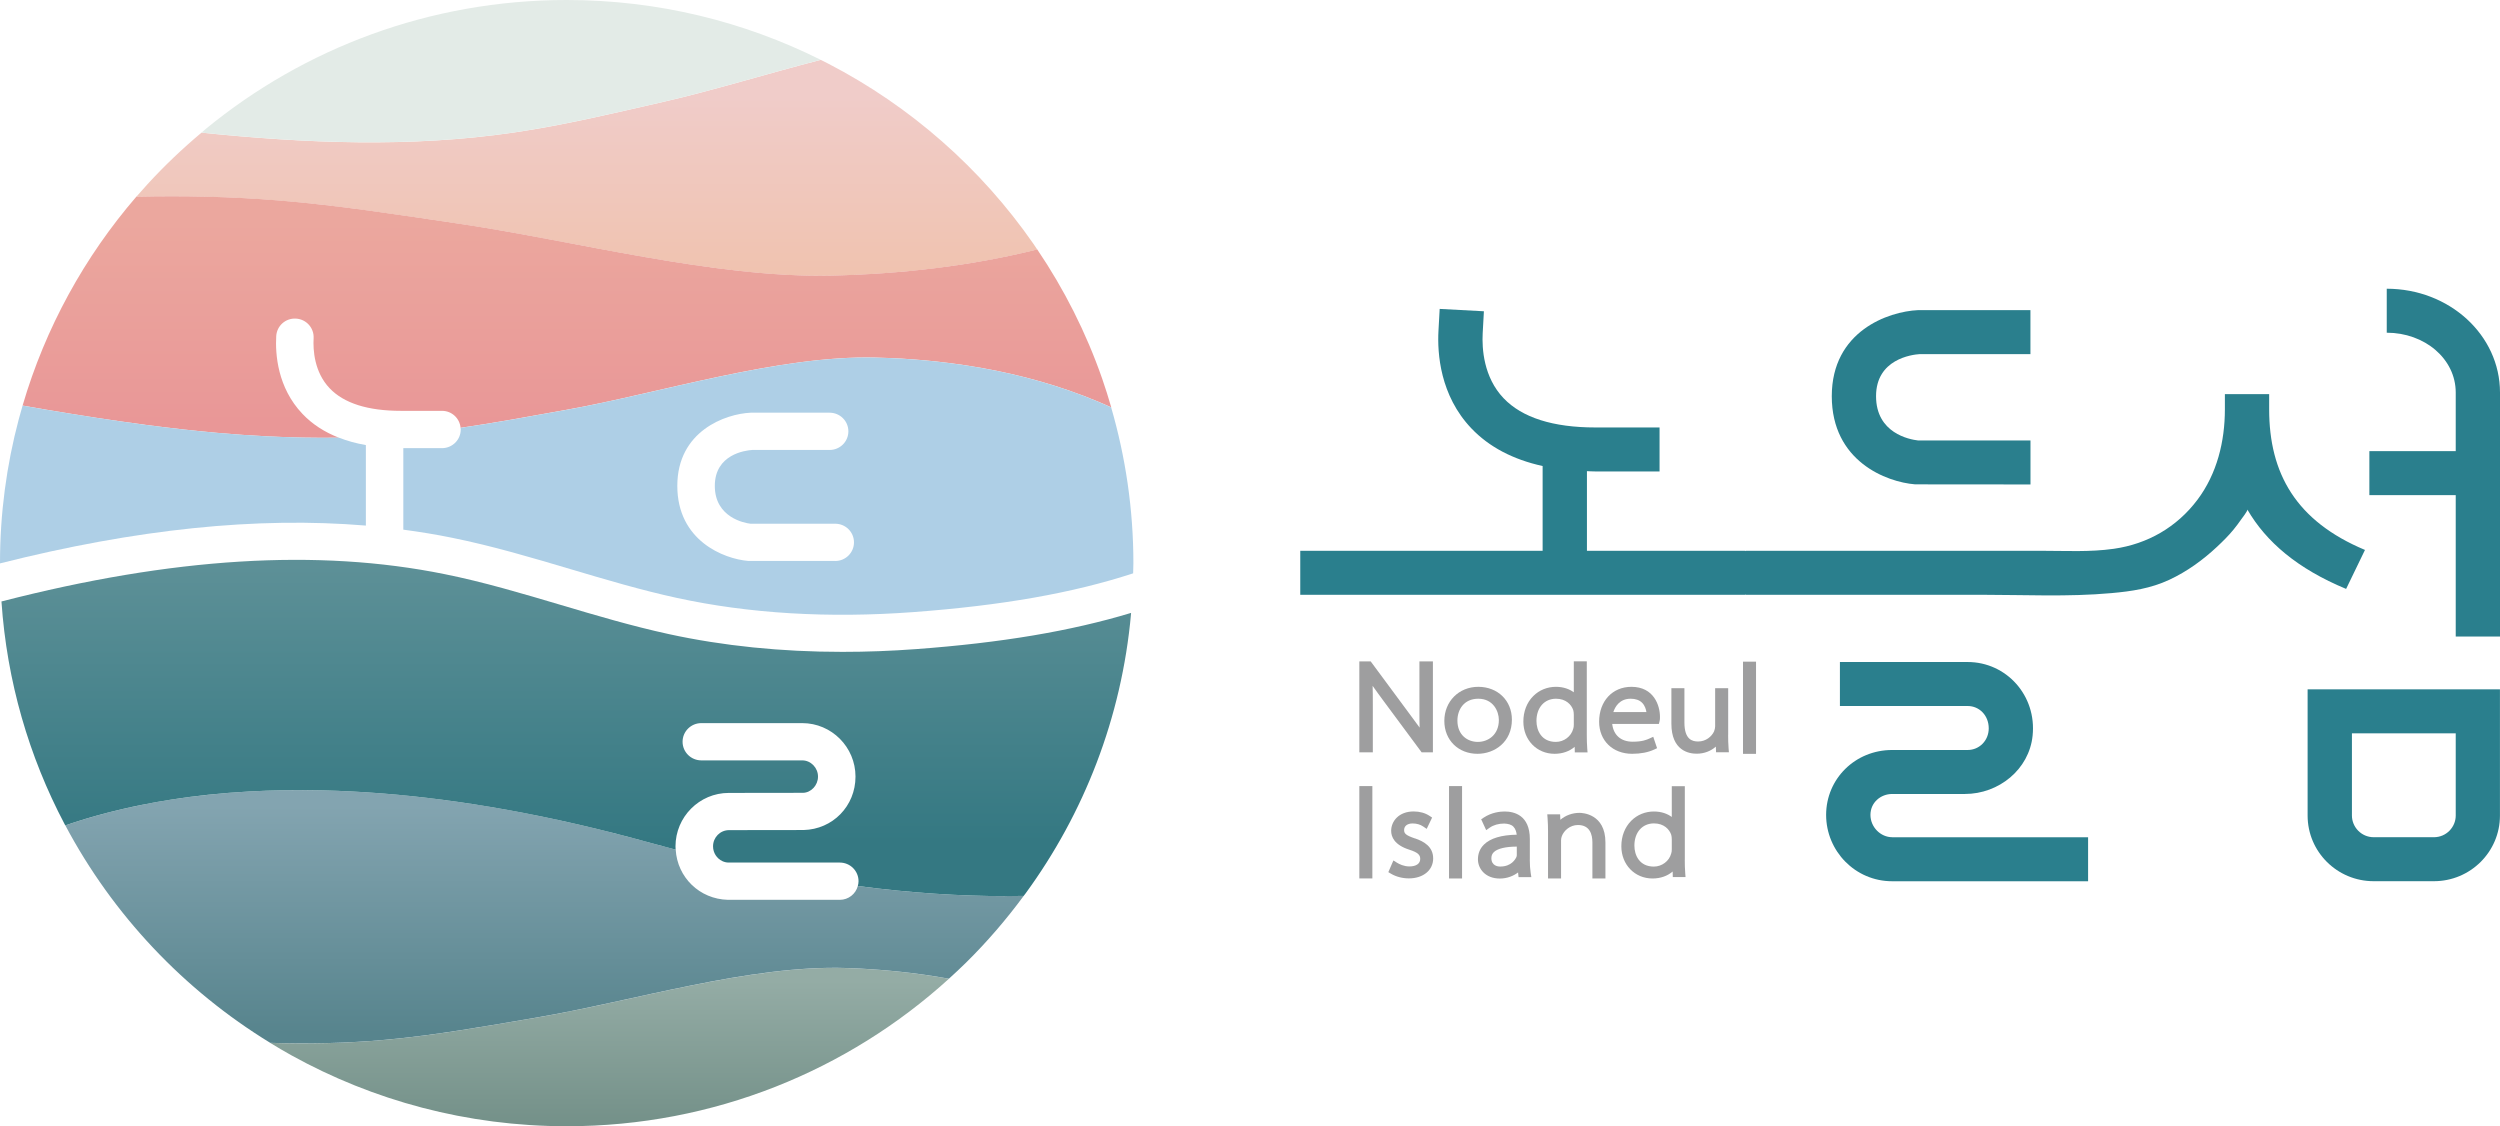
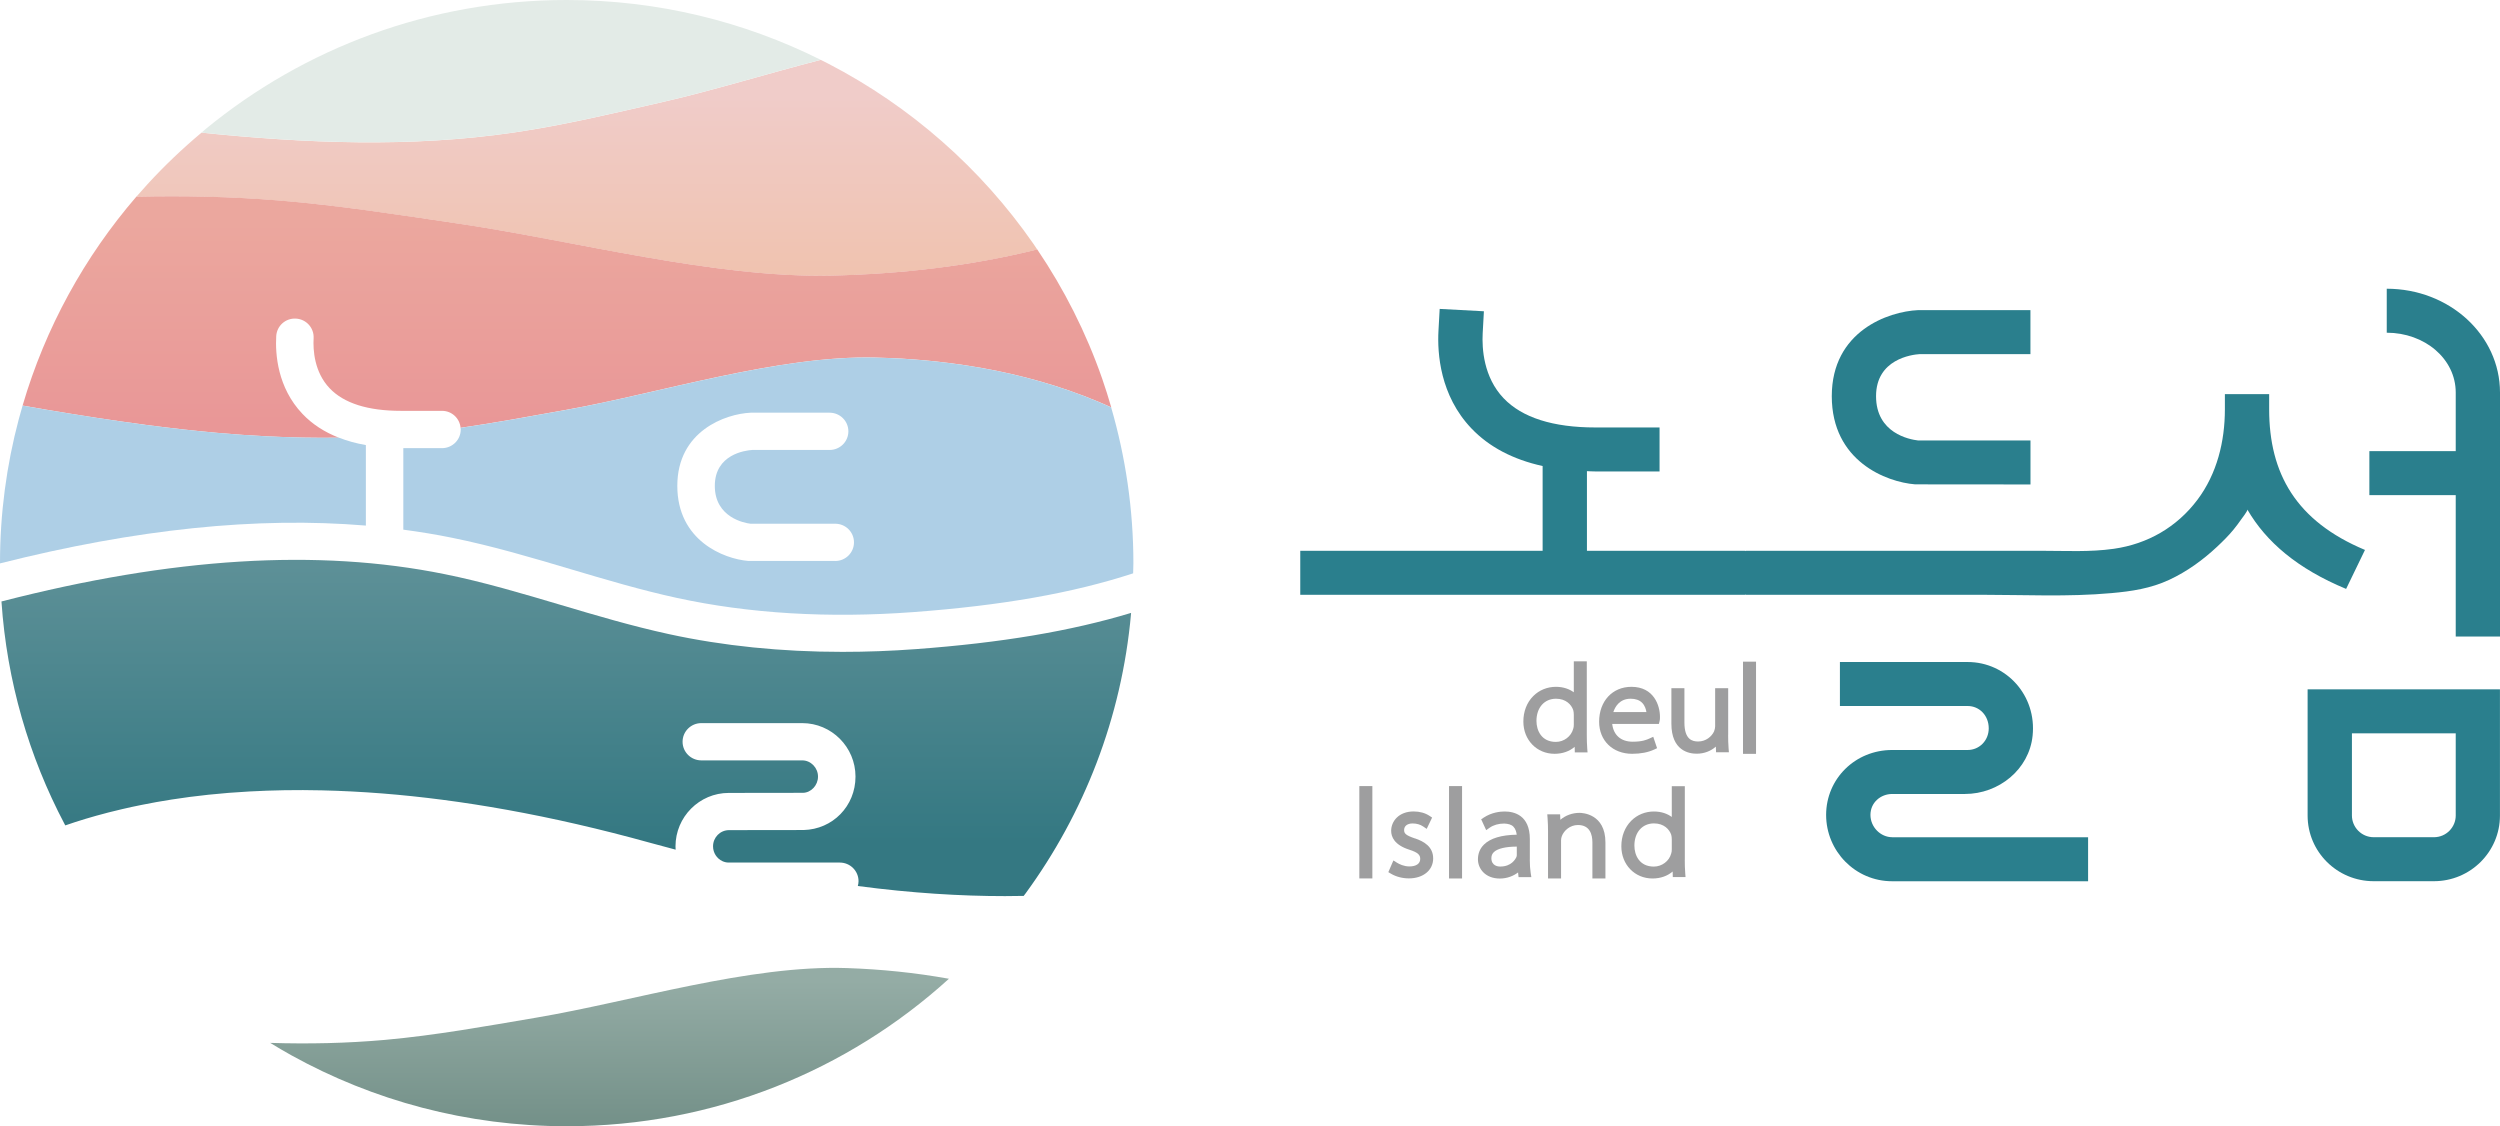
<svg xmlns="http://www.w3.org/2000/svg" width="202" height="91" viewBox="0 0 202 91" fill="none">
  <g clip-path="url(#clip0_37_473)">
    <path d="M22.482 16.201C27.402 16.598 32.261 17.369 37.124 18.087C46.41 19.459 57.72 22.481 67.173 22.274C72.779 22.148 78.434 21.503 83.808 20.16C83.706 20.006 83.604 19.852 83.501 19.702C79.267 13.604 73.575 8.589 66.928 5.145C66.724 5.039 66.519 4.938 66.311 4.836C61.93 5.968 57.565 7.323 53.625 8.224C49.611 9.141 45.601 10.111 41.526 10.707C33.168 11.936 24.712 11.583 16.28 10.719C14.74 12.009 13.287 13.393 11.931 14.87C11.621 15.211 11.315 15.551 11.012 15.9C14.838 15.815 18.66 15.892 22.478 16.201H22.482Z" fill="url(#paint0_linear_37_473)" />
    <path d="M41.526 10.703C45.601 10.102 49.611 9.137 53.625 8.22C57.565 7.319 61.93 5.964 66.311 4.832C60.137 1.749 53.172 0 45.789 0C34.715 0 24.565 3.907 16.643 10.403C16.521 10.504 16.402 10.61 16.28 10.715C24.712 11.579 33.168 11.932 41.526 10.703Z" fill="#E3EBE7" />
    <path d="M43.339 82.224C39.276 82.914 35.218 83.652 31.118 84.022C28.023 84.297 24.928 84.362 21.833 84.265C22.4 84.614 22.972 84.951 23.556 85.275C30.142 88.919 37.721 91 45.793 91C57.696 91 68.532 86.48 76.674 79.084C73.951 78.593 71.186 78.313 68.426 78.22C60.566 77.956 51.093 80.91 43.339 82.224Z" fill="url(#paint1_linear_37_473)" />
    <path d="M11.694 34.32C13.675 34.58 15.655 34.807 17.635 34.982C18.958 35.099 20.277 35.193 21.6 35.258C23.527 35.355 25.455 35.395 27.382 35.367C26.218 34.913 25.23 34.276 24.442 33.444C22.413 31.314 22.237 28.596 22.319 27.163C22.364 26.336 23.066 25.695 23.911 25.743C24.748 25.788 25.385 26.498 25.34 27.326C25.287 28.275 25.389 30.064 26.639 31.375C27.79 32.584 29.726 33.196 32.388 33.196H35.716C36.504 33.196 37.149 33.801 37.214 34.568C40.056 34.158 42.878 33.627 45.707 33.123C46.189 33.038 46.683 32.945 47.177 32.847C48.169 32.653 49.186 32.434 50.219 32.202C50.734 32.089 51.256 31.971 51.779 31.849C52.828 31.61 53.89 31.367 54.96 31.123C57.099 30.64 59.268 30.166 61.415 29.78C63.563 29.395 65.686 29.095 67.74 28.961C68.765 28.892 69.774 28.867 70.758 28.892C71.166 28.904 71.574 28.916 71.983 28.932C73.208 28.985 74.433 29.078 75.653 29.208C76.062 29.253 76.466 29.302 76.874 29.354C77.687 29.46 78.495 29.585 79.3 29.727C80.104 29.869 80.904 30.032 81.701 30.214C83.293 30.579 84.861 31.026 86.396 31.561C87.164 31.829 87.924 32.117 88.675 32.43C89.05 32.588 89.422 32.746 89.79 32.916C89.561 32.129 89.32 31.35 89.05 30.579C87.752 26.859 85.98 23.362 83.808 20.152C78.43 21.495 72.779 22.14 67.173 22.266C57.724 22.473 46.41 19.451 37.124 18.079C32.261 17.361 27.402 16.59 22.482 16.192C18.664 15.884 14.842 15.803 11.017 15.892C6.835 20.741 3.667 26.474 1.825 32.77C2.483 32.884 3.136 32.998 3.793 33.111C6.419 33.557 9.057 33.971 11.694 34.316V34.32Z" fill="url(#paint2_linear_37_473)" />
-     <path d="M81.198 72.406C77.63 72.406 73.673 72.166 69.312 71.59C69.141 72.231 68.557 72.706 67.855 72.706H58.819C56.52 72.649 54.731 70.892 54.596 68.653C53.927 68.478 53.257 68.3 52.575 68.109C44.348 65.821 37.153 64.608 30.918 64.112C29.219 63.979 27.59 63.898 26.03 63.861C24.993 63.837 23.985 63.837 23.005 63.849C22.029 63.865 21.081 63.898 20.167 63.95C17.876 64.076 15.777 64.307 13.862 64.603C13.017 64.733 12.209 64.883 11.437 65.038C10.89 65.147 10.359 65.265 9.849 65.382C9.118 65.553 8.415 65.731 7.758 65.918C7.166 66.084 6.598 66.255 6.064 66.429C5.794 66.514 5.533 66.604 5.28 66.693C9.118 73.923 14.855 79.993 21.833 84.261C24.928 84.358 28.023 84.297 31.118 84.017C35.222 83.648 39.28 82.91 43.339 82.22C51.093 80.906 60.562 77.948 68.426 78.216C71.182 78.309 73.951 78.589 76.674 79.08C77.144 78.654 77.609 78.22 78.063 77.773C79.753 76.106 81.305 74.3 82.717 72.385C82.219 72.393 81.717 72.401 81.203 72.401L81.198 72.406Z" fill="url(#paint3_linear_37_473)" />
    <path d="M21.6 35.258C20.277 35.193 18.954 35.095 17.635 34.982C15.655 34.807 13.671 34.584 11.694 34.32C9.057 33.971 6.423 33.557 3.793 33.115C3.136 33.006 2.478 32.892 1.825 32.774C1.719 33.136 1.617 33.497 1.519 33.862C0.531 37.578 0 41.477 0 45.498C0 45.506 0 45.514 0 45.522C11.012 42.743 20.763 41.733 29.562 42.467V35.963C28.774 35.825 28.047 35.623 27.382 35.363C25.455 35.391 23.527 35.351 21.6 35.253V35.258Z" fill="#AECFE6" />
    <path d="M89.79 32.92C89.418 32.754 89.046 32.592 88.675 32.434C87.924 32.121 87.164 31.833 86.397 31.565C84.861 31.03 83.293 30.584 81.701 30.218C80.905 30.036 80.104 29.873 79.3 29.732C78.496 29.59 77.687 29.464 76.874 29.358C76.47 29.305 76.062 29.257 75.654 29.212C74.433 29.082 73.208 28.989 71.983 28.936C71.575 28.92 71.166 28.904 70.758 28.896C69.774 28.871 68.769 28.896 67.74 28.965C65.687 29.099 63.563 29.395 61.416 29.784C59.268 30.17 57.1 30.644 54.96 31.127C53.89 31.371 52.829 31.614 51.779 31.853C51.257 31.971 50.734 32.089 50.219 32.206C49.186 32.434 48.17 32.653 47.177 32.852C46.679 32.949 46.189 33.042 45.708 33.127C42.882 33.635 40.056 34.162 37.214 34.572C37.214 34.616 37.227 34.661 37.227 34.706C37.227 35.537 36.549 36.211 35.712 36.211H32.588V42.796C33.923 42.974 35.238 43.189 36.532 43.453C39.803 44.114 43.021 45.072 46.132 45.997C48.933 46.829 51.824 47.689 54.703 48.314C60.525 49.58 66.952 49.965 73.792 49.458C80.97 48.926 86.67 47.924 91.558 46.326C91.566 46.054 91.578 45.782 91.578 45.51C91.578 41.145 90.945 36.929 89.786 32.933L89.79 32.92ZM67.487 45.324H60.456C58.476 45.157 54.727 43.684 54.727 39.258C54.727 34.831 58.61 33.436 60.66 33.346H60.73H67.034C67.871 33.346 68.549 34.02 68.549 34.852C68.549 35.683 67.871 36.357 67.034 36.357H60.775C60.223 36.394 57.757 36.706 57.757 39.262C57.757 41.818 60.174 42.268 60.648 42.317H67.487C68.324 42.317 69.002 42.99 69.002 43.822C69.002 44.654 68.324 45.328 67.487 45.328V45.324Z" fill="#AECFE6" />
    <path d="M17.635 34.982C15.655 34.807 13.671 34.584 11.694 34.32C13.675 34.58 15.655 34.807 17.635 34.982Z" fill="#ACC7DE" />
    <path d="M11.694 34.32C9.056 33.971 6.423 33.557 3.793 33.115C6.419 33.562 9.056 33.975 11.694 34.32Z" fill="#ACC7DE" />
    <path d="M47.177 32.843C48.169 32.649 49.186 32.429 50.219 32.198C49.186 32.425 48.169 32.645 47.177 32.843Z" fill="#ACC7DE" />
    <path d="M74.02 52.448C72.003 52.598 70.015 52.671 68.067 52.671C63.13 52.671 58.439 52.192 54.057 51.239C51.073 50.59 48.12 49.714 45.266 48.865C42.22 47.961 39.068 47.023 35.928 46.391C25.667 44.309 13.94 45.039 0.118 48.598C0.555 55.053 2.344 61.135 5.21 66.571C5.231 66.612 5.255 66.653 5.275 66.693C5.529 66.604 5.79 66.519 6.059 66.429C6.594 66.255 7.162 66.085 7.754 65.918C8.415 65.731 9.114 65.553 9.845 65.383C10.359 65.261 10.886 65.147 11.433 65.038C12.209 64.883 13.013 64.733 13.858 64.604C15.773 64.303 17.872 64.076 20.163 63.95C21.078 63.902 22.025 63.865 23.001 63.849C23.977 63.833 24.985 63.837 26.026 63.861C27.586 63.898 29.215 63.979 30.914 64.113C37.149 64.608 44.348 65.825 52.571 68.109C53.253 68.3 53.927 68.478 54.592 68.653C54.588 68.563 54.58 68.478 54.58 68.389C54.58 66.007 56.511 64.068 58.884 64.068L64.886 64.06C65.535 64.044 66.095 63.455 66.095 62.749C66.095 62.043 65.523 61.439 64.821 61.439H56.667C55.83 61.439 55.152 60.765 55.152 59.934C55.152 59.102 55.83 58.428 56.667 58.428H64.821C67.193 58.428 69.124 60.368 69.124 62.749C69.124 65.131 67.283 67.01 64.931 67.066L58.912 67.074C58.186 67.074 57.614 67.663 57.614 68.385C57.614 68.912 57.924 69.371 58.365 69.578C58.516 69.651 58.684 69.691 58.855 69.695H67.855C68.692 69.695 69.37 70.369 69.37 71.201C69.37 71.335 69.345 71.464 69.312 71.59C73.673 72.166 77.63 72.406 81.198 72.406C81.709 72.406 82.215 72.402 82.713 72.389C82.762 72.32 82.82 72.255 82.868 72.187C87.585 65.731 90.631 57.998 91.386 49.608C91.386 49.58 91.386 49.551 91.39 49.523C86.519 50.996 80.917 51.937 74.02 52.448Z" fill="url(#paint4_linear_37_473)" />
    <path d="M11.437 65.038C12.213 64.883 13.017 64.733 13.862 64.603C13.017 64.733 12.209 64.883 11.437 65.038Z" fill="url(#paint5_linear_37_473)" />
    <path d="M11.437 65.038C12.213 64.883 13.017 64.733 13.862 64.603C13.017 64.733 12.209 64.883 11.437 65.038Z" fill="url(#paint6_linear_37_473)" />
    <path d="M6.059 66.433C5.79 66.519 5.529 66.608 5.275 66.697C5.529 66.608 5.79 66.523 6.059 66.433Z" fill="url(#paint7_linear_37_473)" />
    <path d="M6.059 66.433C5.79 66.519 5.529 66.608 5.275 66.697C5.529 66.608 5.79 66.523 6.059 66.433Z" fill="url(#paint8_linear_37_473)" />
    <path d="M82.713 72.389C82.215 72.397 81.713 72.406 81.198 72.406C81.709 72.406 82.215 72.402 82.713 72.389Z" fill="url(#paint9_linear_37_473)" />
    <path d="M82.713 72.389C82.215 72.397 81.713 72.406 81.198 72.406C81.709 72.406 82.215 72.402 82.713 72.389Z" fill="url(#paint10_linear_37_473)" />
    <path d="M7.754 65.918C8.415 65.731 9.114 65.553 9.845 65.383C9.114 65.553 8.411 65.731 7.754 65.918Z" fill="url(#paint11_linear_37_473)" />
    <path d="M7.754 65.918C8.415 65.731 9.114 65.553 9.845 65.383C9.114 65.553 8.411 65.731 7.754 65.918Z" fill="url(#paint12_linear_37_473)" />
-     <path d="M115.779 60.79V53.442H114.689V57.224C114.689 57.832 114.689 58.335 114.705 58.79C114.517 58.53 114.309 58.246 114.06 57.913L110.753 53.442H109.834V60.79H110.924V56.887C110.924 56.331 110.924 55.86 110.908 55.418C111.177 55.803 111.484 56.217 111.806 56.656L114.869 60.79H115.779Z" fill="#9E9E9F" />
-     <path d="M119.38 60.907C120.765 60.907 122.161 59.958 122.161 58.145C122.161 56.611 121.018 55.495 119.446 55.495C117.874 55.495 116.702 56.68 116.702 58.25C116.702 59.82 117.853 60.907 119.376 60.907H119.38ZM119.446 56.457C120.663 56.457 121.108 57.483 121.108 58.173C121.108 59.39 120.226 59.946 119.409 59.946C118.592 59.946 117.759 59.406 117.759 58.222C117.759 57.345 118.282 56.457 119.446 56.457Z" fill="#9E9E9F" />
    <path d="M127.163 53.438V55.937C126.816 55.682 126.33 55.495 125.718 55.495C125.02 55.495 124.37 55.759 123.888 56.242C123.366 56.761 123.084 57.499 123.088 58.307C123.088 59.788 124.17 60.907 125.608 60.907C126.249 60.907 126.816 60.705 127.233 60.343L127.245 60.794H128.274L128.249 60.481C128.221 60.112 128.213 59.755 128.213 59.39V53.438H127.159H127.163ZM125.718 59.946C124.558 59.946 124.146 59.033 124.146 58.25C124.146 57.179 124.783 56.457 125.726 56.457C126.53 56.457 126.971 56.939 127.118 57.378C127.147 57.475 127.163 57.625 127.163 57.751V58.566C127.163 58.688 127.151 58.785 127.114 58.895C126.951 59.504 126.363 59.946 125.714 59.946H125.718Z" fill="#9E9E9F" />
    <path d="M134.096 58.27C134.125 58.161 134.125 58.067 134.125 57.913C134.125 57.017 133.639 55.495 131.818 55.495C130.283 55.495 129.209 56.656 129.209 58.315C129.209 59.84 130.307 60.907 131.875 60.907C132.569 60.907 133.169 60.79 133.659 60.563L133.892 60.453L133.582 59.532L133.288 59.666C133.055 59.772 132.704 59.93 131.92 59.93C130.973 59.93 130.368 59.398 130.266 58.493H134.039L134.092 58.274L134.096 58.27ZM130.356 57.54C130.495 57.118 130.854 56.457 131.757 56.457C132.153 56.457 132.467 56.566 132.684 56.785C132.908 57.013 132.998 57.317 133.031 57.536H130.36L130.356 57.54Z" fill="#9E9E9F" />
    <path d="M139.637 59.39V55.608H138.584V58.688C138.584 58.814 138.551 58.96 138.494 59.102C138.306 59.508 137.837 59.913 137.212 59.913C136.734 59.913 136.101 59.755 136.101 58.38V55.605H135.048V58.473C135.048 60.664 136.473 60.899 137.085 60.899C137.698 60.899 138.225 60.692 138.641 60.327L138.657 60.782H139.695L139.67 60.469C139.641 60.1 139.633 59.743 139.633 59.378L139.637 59.39Z" fill="#9E9E9F" />
    <path d="M141.887 53.462H140.834V60.911H141.887V53.462Z" fill="#9E9E9F" />
    <path d="M110.887 63.516H109.834V70.977H110.887V63.516Z" fill="#9E9E9F" />
    <path d="M114.334 67.748C113.574 67.492 113.452 67.338 113.452 67.07C113.452 66.742 113.713 66.535 114.138 66.535C114.464 66.535 114.762 66.62 114.995 66.782L115.277 66.973L115.714 66.06L115.506 65.922C115.163 65.691 114.709 65.565 114.223 65.565C113.031 65.565 112.406 66.352 112.406 67.131C112.406 67.614 112.66 68.267 113.864 68.653C114.611 68.888 114.754 69.099 114.754 69.403C114.754 69.781 114.428 70.008 113.876 70.008C113.427 70.008 113.056 69.817 112.872 69.704L112.586 69.525L112.178 70.47L112.398 70.6C112.815 70.844 113.325 70.974 113.84 70.974C114.995 70.974 115.8 70.312 115.8 69.363C115.8 68.413 115.06 67.991 114.338 67.744L114.334 67.748Z" fill="#9E9E9F" />
    <path d="M118.135 63.516H117.082V70.981H118.135V63.516Z" fill="#9E9E9F" />
    <path d="M123.611 69.464V67.796C123.611 65.857 122.333 65.569 121.573 65.569C121.222 65.569 120.536 65.634 119.887 66.06L119.679 66.198L120.083 67.074L120.369 66.876C120.675 66.66 121.087 66.543 121.536 66.543C121.859 66.559 122.108 66.62 122.275 66.786C122.459 66.969 122.525 67.233 122.549 67.444C121.312 67.464 120.426 67.732 119.911 68.235C119.585 68.555 119.417 68.957 119.417 69.432C119.417 70.203 120.026 70.986 121.185 70.986C121.798 70.986 122.3 70.766 122.659 70.495L122.7 70.872H123.733L123.68 70.539C123.631 70.215 123.607 69.874 123.607 69.468L123.611 69.464ZM121.226 70.02C121.055 70.02 120.503 69.971 120.503 69.338C120.503 69.139 120.569 68.981 120.703 68.851C121.002 68.563 121.655 68.409 122.557 68.405V69.099C122.557 69.131 122.549 69.192 122.525 69.249C122.443 69.427 122.116 70.016 121.226 70.016V70.02Z" fill="#9E9E9F" />
    <path d="M127.625 65.679C127.037 65.679 126.489 65.886 126.077 66.239L126.057 65.796H125.02L125.044 66.109C125.073 66.474 125.081 66.831 125.081 67.2V70.981H126.134V67.882C126.134 67.776 126.163 67.65 126.195 67.565C126.359 67.115 126.857 66.661 127.498 66.661C128.462 66.661 128.666 67.427 128.666 68.068V70.978H129.719V68.068C129.719 65.744 127.837 65.679 127.625 65.679Z" fill="#9E9E9F" />
    <path d="M136.134 69.464V63.524H135.08V66.011C134.733 65.756 134.252 65.569 133.635 65.569C132.937 65.569 132.288 65.833 131.806 66.316C131.287 66.835 131.001 67.573 131.005 68.381C131.005 69.862 132.087 70.982 133.525 70.982C134.166 70.982 134.733 70.779 135.15 70.418L135.162 70.868H136.191L136.167 70.556C136.138 70.191 136.13 69.829 136.13 69.464H136.134ZM133.631 70.02C132.471 70.02 132.059 69.107 132.059 68.324C132.059 67.253 132.696 66.531 133.643 66.531C134.448 66.531 134.889 67.014 135.036 67.452C135.064 67.549 135.08 67.699 135.08 67.825V68.641C135.08 68.762 135.068 68.86 135.031 68.969C134.872 69.578 134.28 70.02 133.631 70.02Z" fill="#9E9E9F" />
    <path d="M152.891 67.647C151.952 67.647 151.132 66.831 151.132 65.841C151.132 64.851 151.952 64.153 152.891 64.153H158.763C161.511 64.153 163.953 62.165 164.234 59.451C164.577 56.205 162.115 53.491 158.988 53.491H148.665V57.045H158.988C159.927 57.045 160.69 57.804 160.69 58.85C160.69 59.84 159.927 60.599 158.988 60.599H152.887C149.894 60.599 147.551 62.932 147.551 65.845C147.551 68.758 149.894 71.205 152.887 71.205H168.718V67.65H152.887L152.891 67.647Z" fill="#2A7F8D" />
    <path d="M202 31.72C202 27.058 197.892 23.329 192.849 23.329V26.883C195.9 26.883 198.423 28.981 198.423 31.72V36.454H191.445V40.009H198.423V51.43H202V31.72Z" fill="#2A7F8D" />
    <path d="M202 55.698H186.455V65.898C186.455 68.827 188.844 71.201 191.792 71.201H196.659C199.607 71.201 201.996 68.827 201.996 65.898V55.698H202ZM198.423 65.898C198.423 66.831 197.66 67.647 196.663 67.647H191.796C190.8 67.647 190.036 66.831 190.036 65.898V59.252H198.423V65.894V65.898Z" fill="#2A7F8D" />
    <path d="M189.567 47.583L191.09 44.435C185.516 42.102 183.348 38.256 183.348 33.071V31.845H179.771V33.071C179.771 35.671 179.134 38.28 177.55 40.386C175.888 42.593 173.532 43.952 170.796 44.342C168.873 44.618 166.901 44.504 164.965 44.504C162.891 44.504 160.821 44.504 158.747 44.504H141.066C141.066 44.504 141.05 44.52 141.038 44.532C141.026 44.52 141.026 44.504 141.009 44.504H128.225V38.069C128.453 38.077 128.67 38.093 128.907 38.093H134.092V34.539H128.907C125.481 34.539 122.986 33.744 121.492 32.178C119.866 30.474 119.736 28.153 119.801 26.924L119.899 25.151L116.326 24.96L116.228 26.733C116.13 28.535 116.347 31.951 118.895 34.62C120.324 36.118 122.255 37.128 124.644 37.655V44.504H105.061V48.058H141.005C141.005 48.058 141.022 48.042 141.034 48.03C141.046 48.038 141.046 48.058 141.062 48.058H160.045C163.565 48.058 167.093 48.241 170.6 47.924C172.242 47.778 173.773 47.547 175.276 46.849C176.705 46.184 177.999 45.246 179.146 44.171C179.612 43.733 180.065 43.287 180.469 42.792C180.682 42.532 180.886 42.26 181.078 41.984C181.143 41.891 181.637 41.254 181.588 41.173C183.111 43.794 185.635 45.952 189.563 47.583H189.567Z" fill="#2A7F8D" />
    <path d="M154.745 39.136L164.063 39.144V35.59H154.982C154.28 35.509 151.585 35.002 151.585 32.012C151.585 29.021 154.472 28.652 155.117 28.612H164.059V25.058H154.986C152.573 25.167 148.008 26.758 148.008 32.012C148.008 37.266 152.414 38.95 154.745 39.136Z" fill="#2A7F8D" />
  </g>
  <defs>
    <linearGradient id="paint0_linear_37_473" x1="47.414" y1="6.954" x2="47.414" y2="21.848" gradientUnits="userSpaceOnUse">
      <stop offset="0.06" stop-color="#F0CCC9" />
      <stop offset="1" stop-color="#F0C3B0" />
    </linearGradient>
    <linearGradient id="paint1_linear_37_473" x1="49.252" y1="79.262" x2="49.252" y2="92.043" gradientUnits="userSpaceOnUse">
      <stop stop-color="#94ACA5" />
      <stop offset="0.96" stop-color="#728F87" />
    </linearGradient>
    <linearGradient id="paint2_linear_37_473" x1="45.805" y1="17.925" x2="45.805" y2="34.174" gradientUnits="userSpaceOnUse">
      <stop stop-color="#EBA79E" />
      <stop offset="1" stop-color="#E99797" />
    </linearGradient>
    <linearGradient id="paint3_linear_37_473" x1="43.996" y1="65.131" x2="43.996" y2="84.269" gradientUnits="userSpaceOnUse">
      <stop stop-color="#83A4B0" />
      <stop offset="0.96" stop-color="#57848D" />
    </linearGradient>
    <linearGradient id="paint4_linear_37_473" x1="45.756" y1="45.737" x2="45.756" y2="68.137" gradientUnits="userSpaceOnUse">
      <stop stop-color="#5D9097" />
      <stop offset="1" stop-color="#347882" />
    </linearGradient>
    <linearGradient id="paint5_linear_37_473" x1="12.65" y1="65.131" x2="12.65" y2="84.269" gradientUnits="userSpaceOnUse">
      <stop stop-color="#83A4B0" />
      <stop offset="0.96" stop-color="#57848D" />
    </linearGradient>
    <linearGradient id="paint6_linear_37_473" x1="12.65" y1="45.741" x2="12.65" y2="68.137" gradientUnits="userSpaceOnUse">
      <stop stop-color="#5D9097" />
      <stop offset="1" stop-color="#347882" />
    </linearGradient>
    <linearGradient id="paint7_linear_37_473" x1="5.667" y1="65.131" x2="5.667" y2="84.269" gradientUnits="userSpaceOnUse">
      <stop stop-color="#83A4B0" />
      <stop offset="0.96" stop-color="#57848D" />
    </linearGradient>
    <linearGradient id="paint8_linear_37_473" x1="5.667" y1="45.742" x2="5.667" y2="68.137" gradientUnits="userSpaceOnUse">
      <stop stop-color="#5D9097" />
      <stop offset="1" stop-color="#347882" />
    </linearGradient>
    <linearGradient id="paint9_linear_37_473" x1="81.958" y1="65.174" x2="81.958" y2="84.203" gradientUnits="userSpaceOnUse">
      <stop stop-color="#83A4B0" />
      <stop offset="0.96" stop-color="#57848D" />
    </linearGradient>
    <linearGradient id="paint10_linear_37_473" x1="81.958" y1="45.894" x2="81.958" y2="68.165" gradientUnits="userSpaceOnUse">
      <stop stop-color="#5D9097" />
      <stop offset="1" stop-color="#347882" />
    </linearGradient>
    <linearGradient id="paint11_linear_37_473" x1="8.803" y1="65.131" x2="8.803" y2="84.269" gradientUnits="userSpaceOnUse">
      <stop stop-color="#83A4B0" />
      <stop offset="0.96" stop-color="#57848D" />
    </linearGradient>
    <linearGradient id="paint12_linear_37_473" x1="8.803" y1="45.737" x2="8.803" y2="68.138" gradientUnits="userSpaceOnUse">
      <stop stop-color="#5D9097" />
      <stop offset="1" stop-color="#347882" />
    </linearGradient>
    <clipPath id="clip0_37_473">
      <rect width="202" height="91" fill="white" />
    </clipPath>
  </defs>
</svg>